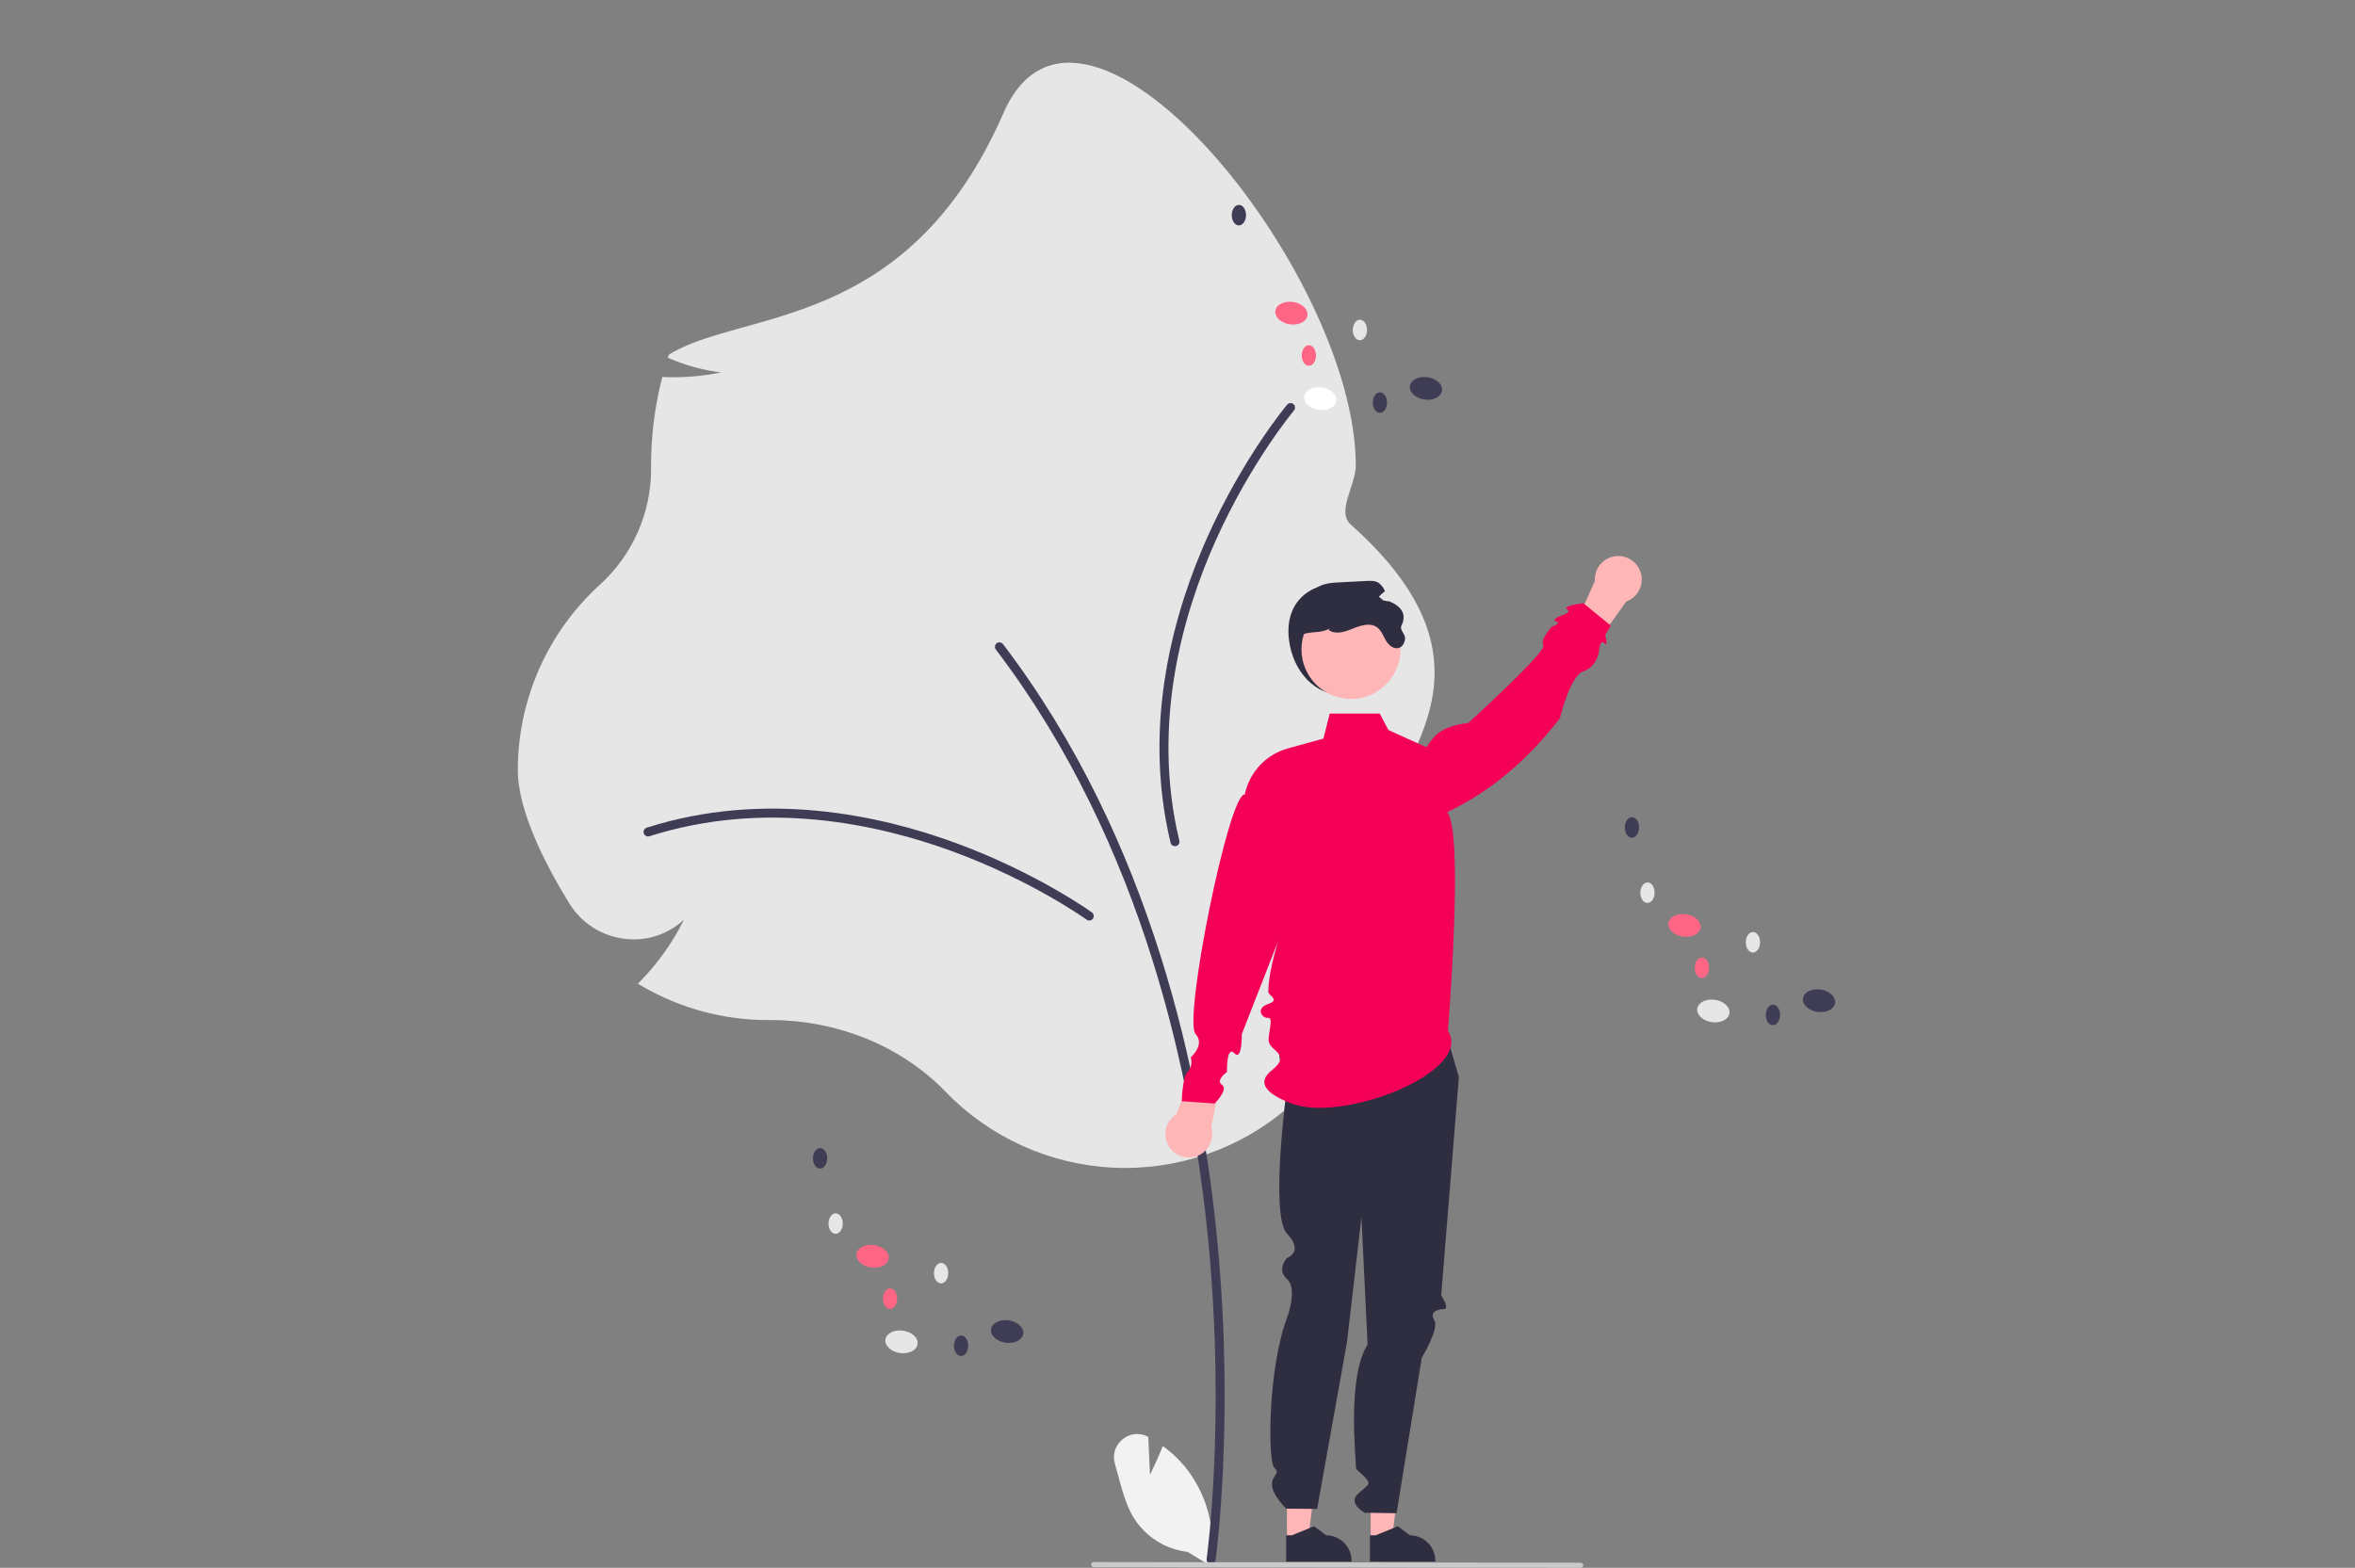
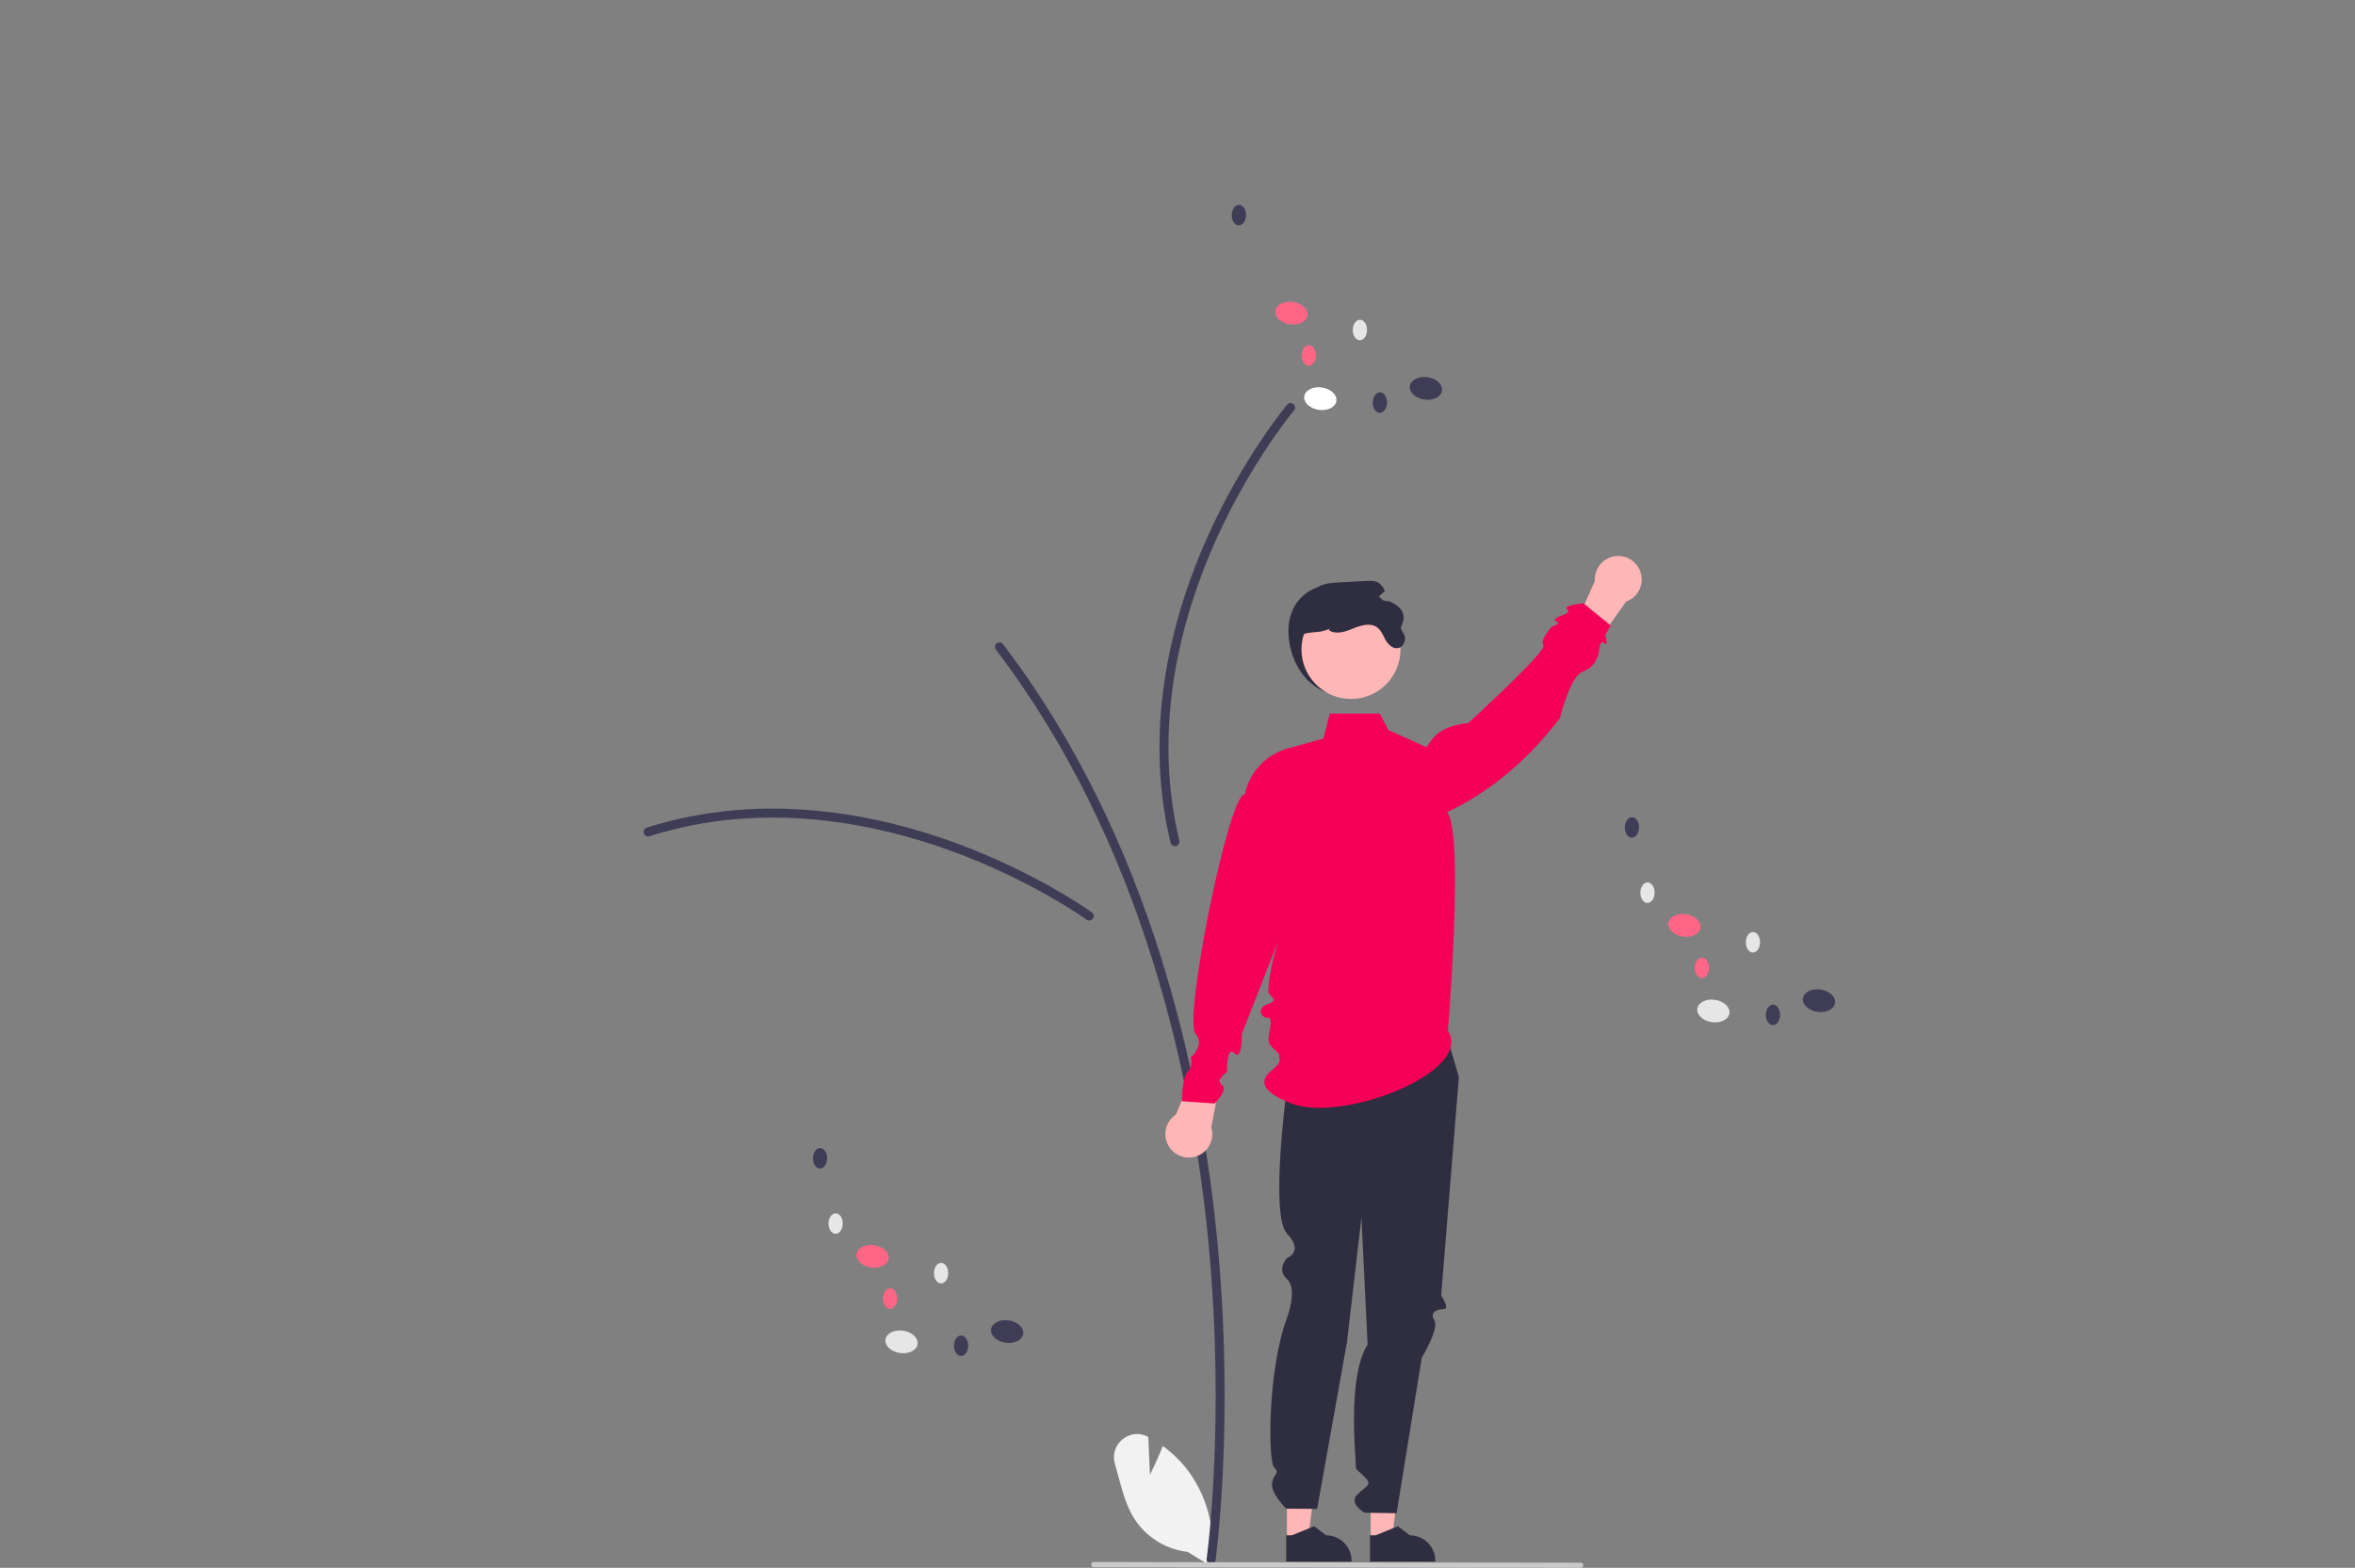
<svg xmlns="http://www.w3.org/2000/svg" width="901" height="600" viewBox="0 0 901 600" fill="none">
  <rect x="0" y="0" width="901" height="600" fill="#808080" stroke="none" />
  <g clip-path="url(#clip0_335_176)">
    <path d="M439.966 564.358L439.324 549.907C439.257 549.872 439.19 549.837 439.124 549.801C432.241 546.188 424.353 552.729 426.551 560.189C428.619 567.208 430.009 574.774 433.795 580.918C436.032 584.486 439.043 587.505 442.605 589.751C446.166 591.997 450.187 593.412 454.37 593.891L463.114 599.248C464.314 592.555 464.049 585.681 462.339 579.1C460.628 572.519 457.512 566.388 453.205 561.128C450.759 558.201 447.955 555.594 444.858 553.368C442.764 558.894 439.966 564.358 439.966 564.358Z" fill="#F2F2F2" />
-     <path d="M361.678 417.705C344.843 400.332 320.446 390.369 294.744 390.369L293.752 390.372C276.823 390.378 260.196 385.885 245.571 377.353L244.049 376.465L245.275 375.202C251.911 368.332 257.451 360.483 261.703 351.928C258.684 354.745 255.082 356.864 251.153 358.134C247.224 359.404 243.065 359.794 238.969 359.277C234.644 358.761 230.492 357.272 226.825 354.922C223.158 352.571 220.07 349.42 217.793 345.706C208.81 331.122 198.102 310.428 198.102 294.663C198.116 281.338 200.904 268.162 206.289 255.975C211.674 243.788 219.538 232.857 229.378 223.879C235.609 218.259 240.585 211.387 243.983 203.713C247.381 196.038 249.124 187.734 249.099 179.34L249.094 178.145C249.093 167.094 250.442 156.085 253.113 145.362L253.385 144.279L254.498 144.318C261.678 144.563 268.862 143.961 275.901 142.524C269.298 141.714 262.839 139.995 256.706 137.416L255.508 136.931L255.915 135.703C283.936 118.343 347.189 127.333 383.902 43.285C413.672 -24.866 518.709 103.783 518.709 178.145C518.709 185.733 511.204 195.76 516.822 200.775C577.555 254.99 535.65 289.803 522.439 324.833C519.304 333.144 526.101 342.269 526.101 351.261C526.101 352.786 526.062 354.361 525.985 355.942L525.868 358.371L523.843 357.023C519.837 354.397 516.124 351.35 512.767 347.932C516.25 355.952 517.891 364.651 517.57 373.389C517.249 382.128 514.974 390.683 510.913 398.425C504.548 410.445 498.391 419.05 492.612 423.999C474.099 439.851 450.234 448.028 425.896 446.858C401.558 445.688 378.586 435.259 361.678 417.705Z" fill="#E6E6E6" />
    <path d="M463.356 598.535C463.77 598.535 464.17 598.385 464.482 598.113C464.795 597.842 464.999 597.466 465.057 597.056C465.13 596.543 472.289 544.885 465.86 476.229C459.922 412.825 440.855 321.499 383.738 246.495C383.601 246.315 383.431 246.164 383.235 246.05C383.04 245.936 382.824 245.861 382.6 245.831C382.376 245.801 382.148 245.815 381.93 245.872C381.711 245.93 381.506 246.03 381.326 246.168C381.146 246.305 380.995 246.476 380.881 246.672C380.768 246.867 380.694 247.083 380.664 247.307C380.634 247.532 380.648 247.76 380.706 247.978C380.764 248.197 380.864 248.402 381.002 248.582C437.626 322.938 456.539 413.593 462.434 476.55C468.826 544.806 461.724 596.061 461.651 596.571C461.617 596.815 461.635 597.064 461.705 597.301C461.775 597.537 461.895 597.756 462.056 597.942C462.218 598.128 462.418 598.278 462.642 598.38C462.866 598.482 463.11 598.535 463.356 598.535Z" fill="#3F3D56" />
    <path d="M416.747 352.292C417.11 352.292 417.464 352.178 417.758 351.964C418.053 351.751 418.272 351.449 418.384 351.104C418.496 350.758 418.497 350.385 418.384 350.04C418.272 349.694 418.054 349.392 417.76 349.179C417.552 349.028 396.657 333.963 365.419 322.519C336.542 311.941 292.63 302.351 247.424 316.747C247.208 316.815 247.008 316.925 246.835 317.071C246.662 317.216 246.52 317.395 246.416 317.596C246.311 317.797 246.248 318.016 246.229 318.241C246.21 318.467 246.235 318.694 246.304 318.909C246.372 319.125 246.483 319.325 246.628 319.498C246.774 319.671 246.953 319.813 247.154 319.917C247.355 320.021 247.574 320.084 247.799 320.103C248.025 320.121 248.252 320.096 248.467 320.027C292.747 305.926 335.863 315.358 364.236 325.752C395.028 337.033 415.533 351.815 415.737 351.963C416.03 352.177 416.384 352.292 416.747 352.292Z" fill="#3F3D56" />
    <path d="M495.476 156.089C495.503 155.726 495.414 155.364 495.222 155.056C495.031 154.747 494.746 154.506 494.41 154.369C494.073 154.232 493.702 154.205 493.349 154.292C492.996 154.379 492.68 154.576 492.446 154.854C492.281 155.05 475.759 174.818 462.102 205.169C449.477 233.226 436.756 276.36 447.85 322.512C447.957 322.956 448.236 323.339 448.625 323.577C449.014 323.816 449.481 323.89 449.925 323.783C450.368 323.676 450.751 323.397 450.99 323.008C451.228 322.619 451.302 322.151 451.195 321.707C440.328 276.5 452.835 234.15 465.239 206.582C478.701 176.665 494.914 157.265 495.076 157.073C495.31 156.796 495.45 156.451 495.476 156.089Z" fill="#3F3D56" />
    <path d="M493.148 244.84C494.6 256.557 502.714 266.218 514.513 266.218C520.179 266.218 525.613 263.965 529.62 259.956C533.627 255.947 535.877 250.51 535.877 244.84C535.877 233.034 526.262 224.555 514.513 223.463C502.047 222.305 491.285 229.798 493.148 244.84Z" fill="#2F2E41" />
    <path d="M524.408 589.12L532.544 589.119L536.414 557.719L524.406 557.72L524.408 589.12Z" fill="#FFB6B6" />
    <path d="M524.121 597.612L549.14 597.611V597.294C549.14 594.71 548.114 592.232 546.288 590.405C544.462 588.577 541.985 587.551 539.402 587.551L534.832 584.082L526.305 587.551L524.121 587.551L524.121 597.612Z" fill="#2F2E41" />
    <path d="M492.361 589.12L500.497 589.119L504.367 557.719L492.359 557.72L492.361 589.12Z" fill="#FFB6B6" />
    <path d="M492.075 597.612L517.093 597.611V597.294C517.093 594.71 516.067 592.232 514.241 590.405C512.415 588.577 509.938 587.551 507.355 587.551L502.785 584.082L494.258 587.551L492.074 587.551L492.075 597.612Z" fill="#2F2E41" />
    <path d="M552.404 392.457L558.156 412.19L551.379 495.762C551.379 495.762 554.869 500.987 552.404 500.987C549.938 500.987 546.777 502.146 548.769 505.267C550.76 508.387 543.953 519.59 543.953 519.59L534.326 579.096L522.058 578.915C522.058 578.915 515.821 575.438 519.322 571.923C522.822 568.408 525.287 568.408 522 565.119C518.713 561.83 518.713 562.821 518.713 560.27C518.713 557.719 515.42 526.547 523.23 514.589L520.877 465.837L515.334 513.657L503.922 577.452L492.105 577.354C492.105 577.354 486.646 572.09 486.656 568.193C486.666 564.297 490.029 563.973 487.526 561.668C485.023 559.363 485.023 523.957 492.418 504.276C492.418 504.276 496.602 493.28 492.409 489.512C488.216 485.744 492.404 481.433 492.404 481.433C492.404 481.433 499.045 479.031 492.398 472.11C485.751 465.189 492.362 416.243 492.362 416.243C492.362 416.243 485.096 396.485 492.455 388.716C499.814 380.947 552.404 392.457 552.404 392.457Z" fill="#2F2E41" />
    <path d="M449.96 426.455L460.222 401.639L468.308 406.133L463.425 431.377C463.914 432.977 463.947 434.681 463.522 436.298C463.096 437.915 462.227 439.382 461.014 440.532C459.801 441.683 458.292 442.472 456.655 442.811C455.018 443.151 453.319 443.026 451.749 442.452C450.179 441.878 448.8 440.877 447.768 439.562C446.735 438.247 446.089 436.67 445.903 435.008C445.717 433.346 445.999 431.665 446.715 430.154C447.432 428.643 448.555 427.362 449.96 426.455Z" fill="#FFB6B6" />
    <path d="M622.168 230.22L606.553 252.064L599.695 245.853L610.168 222.373C610.054 220.704 610.407 219.037 611.188 217.558C611.969 216.079 613.146 214.848 614.589 214.002C616.031 213.156 617.68 212.73 619.351 212.771C621.022 212.811 622.648 213.318 624.048 214.233C625.447 215.148 626.563 216.435 627.271 217.95C627.979 219.465 628.251 221.148 628.056 222.809C627.86 224.47 627.206 226.043 626.166 227.353C625.126 228.662 623.741 229.655 622.168 230.22Z" fill="#FFB6B6" />
    <path d="M553.956 394.48C564.084 410.199 513.173 430.147 493.639 422.139C490.218 420.736 478.452 416.104 486.494 409.683C494.537 403.261 485.562 402.357 485.35 398.177C485.208 395.382 487.37 389.251 485.114 389.514C482.858 389.777 480.217 385.912 485.131 384.249C490.045 382.586 485.184 381.069 485.227 379.49C485.697 362.261 498.908 334.855 498.908 334.855L475.102 395.745C475.102 395.745 475.278 406.279 472.242 403.06C469.206 399.841 469.427 410.26 469.427 410.26C469.427 410.26 464.913 413.412 467.509 415.166C470.105 416.921 464.714 422.314 464.714 422.314L452.137 421.415C452.137 421.415 452.334 412.066 454.481 409.999C456.629 407.931 455.574 404.678 455.574 404.678C455.574 404.678 461.165 399.725 457.417 395.704C452.596 390.532 470.173 303.182 476.239 304.047C477.097 299.871 479.092 296.013 482.004 292.901C484.916 289.788 488.631 287.542 492.739 286.41L506.324 282.667L508.736 273.091H527.865L531.196 279.383L545.739 285.95C548.478 282.083 550.525 278.008 561.742 276.687C561.742 276.687 591.967 249.17 590.491 247.022C589.016 244.873 593.701 239.843 593.701 239.843C593.701 239.843 597.702 238.533 595.444 237.833C593.186 237.133 597.454 235.516 597.454 235.516C597.454 235.516 601.407 234.477 599.543 233.108C597.678 231.74 605.764 230.841 605.764 230.841L616.255 239.405L614.135 243.003C614.135 243.003 615.427 247.902 613.74 246.113C612.053 244.325 611.735 249.515 611.735 249.515C611.735 249.515 610.874 255.198 605.764 256.91C600.655 258.622 596.78 274.889 596.78 274.889C584.73 290.566 570.509 302.795 553.657 310.846C560.224 318.389 553.956 394.48 553.956 394.48Z" fill="#F50057" />
    <path d="M516.875 267.487C527.338 267.487 535.82 259 535.82 248.531C535.82 238.061 527.338 229.574 516.875 229.574C506.412 229.574 497.93 238.061 497.93 248.531C497.93 259 506.412 267.487 516.875 267.487Z" fill="#FFB6B6" />
    <path d="M497.255 250.595C497.855 254.715 501.364 260.462 500.542 260.462C499.72 260.462 493.878 243.481 499.72 242.373C503.958 241.57 504.905 242.275 508.866 240.556L508.307 241.083C510.928 242.99 514.577 241.814 517.568 240.573C520.567 239.34 524.207 238.164 526.837 240.063C528.488 241.255 529.187 243.327 530.214 245.087C531.241 246.854 533.139 248.524 535.095 247.981C536.664 247.545 537.568 245.786 537.56 244.158C537.552 242.53 535.433 240.981 536.147 239.52C538.261 235.192 536.36 232.242 531.751 230.205C530.074 229.95 528.398 229.69 526.722 229.424C527.6 228.206 528.665 227.135 529.877 226.25C529.365 224.936 528.479 223.802 527.33 222.986C525.99 222.189 524.331 222.246 522.778 222.328C519.31 222.509 515.845 222.69 512.383 222.871C509.819 223.002 507.165 223.159 504.872 224.334C502.013 225.806 500.139 228.676 498.775 231.594C495.719 238.156 496.203 243.434 497.255 250.595Z" fill="#2F2E41" />
    <path d="M418.447 599.747L604.771 600C605.03 600 605.279 599.897 605.462 599.713C605.646 599.53 605.749 599.281 605.749 599.021C605.749 598.762 605.646 598.513 605.462 598.329C605.279 598.145 605.03 598.042 604.771 598.042L418.447 597.79C418.188 597.79 417.939 597.893 417.755 598.076C417.572 598.26 417.469 598.509 417.469 598.769C417.469 599.028 417.572 599.277 417.755 599.461C417.939 599.644 418.188 599.747 418.447 599.747Z" fill="#CACACA" />
    <path d="M351.056 514.41C351.399 512.048 348.927 509.733 345.533 509.239C342.14 508.745 339.11 510.259 338.766 512.621C338.423 514.984 340.896 517.299 344.289 517.793C347.683 518.287 350.712 516.773 351.056 514.41Z" fill="#E6E6E6" />
    <path d="M391.462 510.466C391.806 508.103 389.333 505.788 385.939 505.294C382.546 504.8 379.516 506.314 379.173 508.677C378.829 511.039 381.302 513.354 384.695 513.848C388.089 514.342 391.119 512.828 391.462 510.466Z" fill="#3F3D56" />
    <path d="M339.993 481.68C340.337 479.318 337.864 477.003 334.471 476.509C331.077 476.015 328.047 477.529 327.704 479.891C327.36 482.254 329.833 484.569 333.227 485.063C336.62 485.557 339.65 484.043 339.993 481.68Z" fill="#FF6584" />
    <path d="M322.435 468.273C322.451 466.105 321.242 464.338 319.735 464.326C318.227 464.315 316.991 466.064 316.975 468.232C316.959 470.401 318.168 472.168 319.675 472.179C321.183 472.191 322.418 470.442 322.435 468.273Z" fill="#E6E6E6" />
    <path d="M316.482 443.302C316.498 441.134 315.289 439.366 313.781 439.355C312.274 439.344 311.038 441.092 311.022 443.261C311.005 445.43 312.214 447.197 313.722 447.208C315.23 447.22 316.465 445.471 316.482 443.302Z" fill="#3F3D56" />
    <path d="M362.782 487.25C362.799 485.081 361.59 483.314 360.082 483.303C358.575 483.291 357.339 485.04 357.323 487.209C357.306 489.377 358.515 491.145 360.023 491.156C361.531 491.167 362.766 489.419 362.782 487.25Z" fill="#E6E6E6" />
    <path d="M343.255 497.005C343.271 494.836 342.063 493.069 340.555 493.058C339.047 493.046 337.812 494.795 337.795 496.964C337.779 499.132 338.988 500.899 340.495 500.911C342.003 500.922 343.239 499.173 343.255 497.005Z" fill="#FF6584" />
    <path d="M370.435 515.034C370.451 512.865 369.242 511.098 367.735 511.086C366.227 511.075 364.991 512.824 364.975 514.992C364.959 517.161 366.168 518.928 367.675 518.94C369.183 518.951 370.418 517.202 370.435 515.034Z" fill="#3F3D56" />
    <path d="M661.665 387.792C662.009 385.43 659.536 383.115 656.143 382.621C652.749 382.127 649.719 383.641 649.376 386.003C649.032 388.365 651.505 390.681 654.899 391.175C658.292 391.669 661.322 390.154 661.665 387.792Z" fill="#E6E6E6" />
    <path d="M702.072 383.847C702.415 381.485 699.942 379.169 696.549 378.675C693.155 378.181 690.126 379.696 689.782 382.058C689.439 384.42 691.911 386.735 695.305 387.23C698.698 387.724 701.728 386.209 702.072 383.847Z" fill="#3F3D56" />
    <path d="M650.599 355.062C650.942 352.7 648.47 350.384 645.076 349.89C641.682 349.396 638.653 350.911 638.309 353.273C637.966 355.635 640.439 357.95 643.832 358.444C647.226 358.938 650.255 357.424 650.599 355.062Z" fill="#FF6584" />
    <path d="M633.044 341.655C633.061 339.487 631.852 337.719 630.344 337.708C628.836 337.697 627.601 339.445 627.584 341.614C627.568 343.783 628.777 345.55 630.285 345.561C631.792 345.573 633.028 343.824 633.044 341.655Z" fill="#E6E6E6" />
    <path d="M627.091 316.684C627.107 314.515 625.898 312.748 624.391 312.736C622.883 312.725 621.648 314.474 621.631 316.642C621.615 318.811 622.824 320.578 624.331 320.59C625.839 320.601 627.075 318.852 627.091 316.684Z" fill="#3F3D56" />
    <path d="M673.388 360.632C673.404 358.463 672.195 356.696 670.688 356.685C669.18 356.673 667.945 358.422 667.928 360.591C667.912 362.759 669.121 364.526 670.628 364.538C672.136 364.549 673.371 362.8 673.388 360.632Z" fill="#E6E6E6" />
    <path d="M653.864 370.386C653.881 368.218 652.672 366.45 651.164 366.439C649.657 366.428 648.421 368.176 648.405 370.345C648.388 372.514 649.597 374.281 651.105 374.292C652.613 374.304 653.848 372.555 653.864 370.386Z" fill="#FF6584" />
    <path d="M681.044 388.415C681.061 386.246 679.852 384.479 678.344 384.468C676.836 384.456 675.601 386.205 675.584 388.374C675.568 390.542 676.777 392.31 678.285 392.321C679.792 392.332 681.028 390.584 681.044 388.415Z" fill="#3F3D56" />
    <path d="M511.29 153.466C511.634 151.103 509.161 148.788 505.767 148.294C502.374 147.8 499.344 149.314 499.001 151.676C498.657 154.039 501.13 156.354 504.524 156.848C507.917 157.342 510.947 155.828 511.29 153.466Z" fill="white" />
    <path d="M551.697 149.521C552.04 147.159 549.567 144.843 546.174 144.349C542.78 143.855 539.751 145.37 539.407 147.732C539.064 150.094 541.536 152.409 544.93 152.903C548.323 153.397 551.353 151.883 551.697 149.521Z" fill="#3F3D56" />
    <path d="M500.228 120.736C500.571 118.373 498.099 116.058 494.705 115.564C491.311 115.07 488.282 116.584 487.938 118.947C487.595 121.309 490.067 123.624 493.461 124.118C496.855 124.612 499.884 123.098 500.228 120.736Z" fill="#FF6584" />
-     <path d="M482.669 107.329C482.686 105.16 481.477 103.393 479.969 103.381C478.461 103.37 477.226 105.119 477.209 107.287C477.193 109.456 478.402 111.223 479.91 111.235C481.417 111.246 482.653 109.497 482.669 107.329Z" fill="#E6E6E6" />
    <path d="M476.716 82.357C476.732 80.188 475.523 78.421 474.016 78.41C472.508 78.398 471.273 80.147 471.256 82.316C471.24 84.484 472.449 86.251 473.956 86.263C475.464 86.274 476.7 84.525 476.716 82.357Z" fill="#3F3D56" />
    <path d="M523.017 126.305C523.033 124.137 521.824 122.369 520.317 122.358C518.809 122.347 517.573 124.095 517.557 126.264C517.541 128.432 518.75 130.2 520.257 130.211C521.765 130.222 523 128.474 523.017 126.305Z" fill="#E6E6E6" />
    <path d="M503.489 136.06C503.506 133.891 502.297 132.124 500.789 132.112C499.282 132.101 498.046 133.85 498.03 136.018C498.013 138.187 499.222 139.954 500.73 139.965C502.238 139.977 503.473 138.228 503.489 136.06Z" fill="#FF6584" />
    <path d="M530.669 154.089C530.686 151.92 529.477 150.153 527.969 150.142C526.461 150.13 525.226 151.879 525.209 154.048C525.193 156.216 526.402 157.983 527.91 157.995C529.417 158.006 530.653 156.257 530.669 154.089Z" fill="#3F3D56" />
  </g>
  <defs>
    <clipPath id="clip0_335_176">
      <rect width="504" height="576" fill="white" transform="translate(198.102 24)" />
    </clipPath>
  </defs>
</svg>